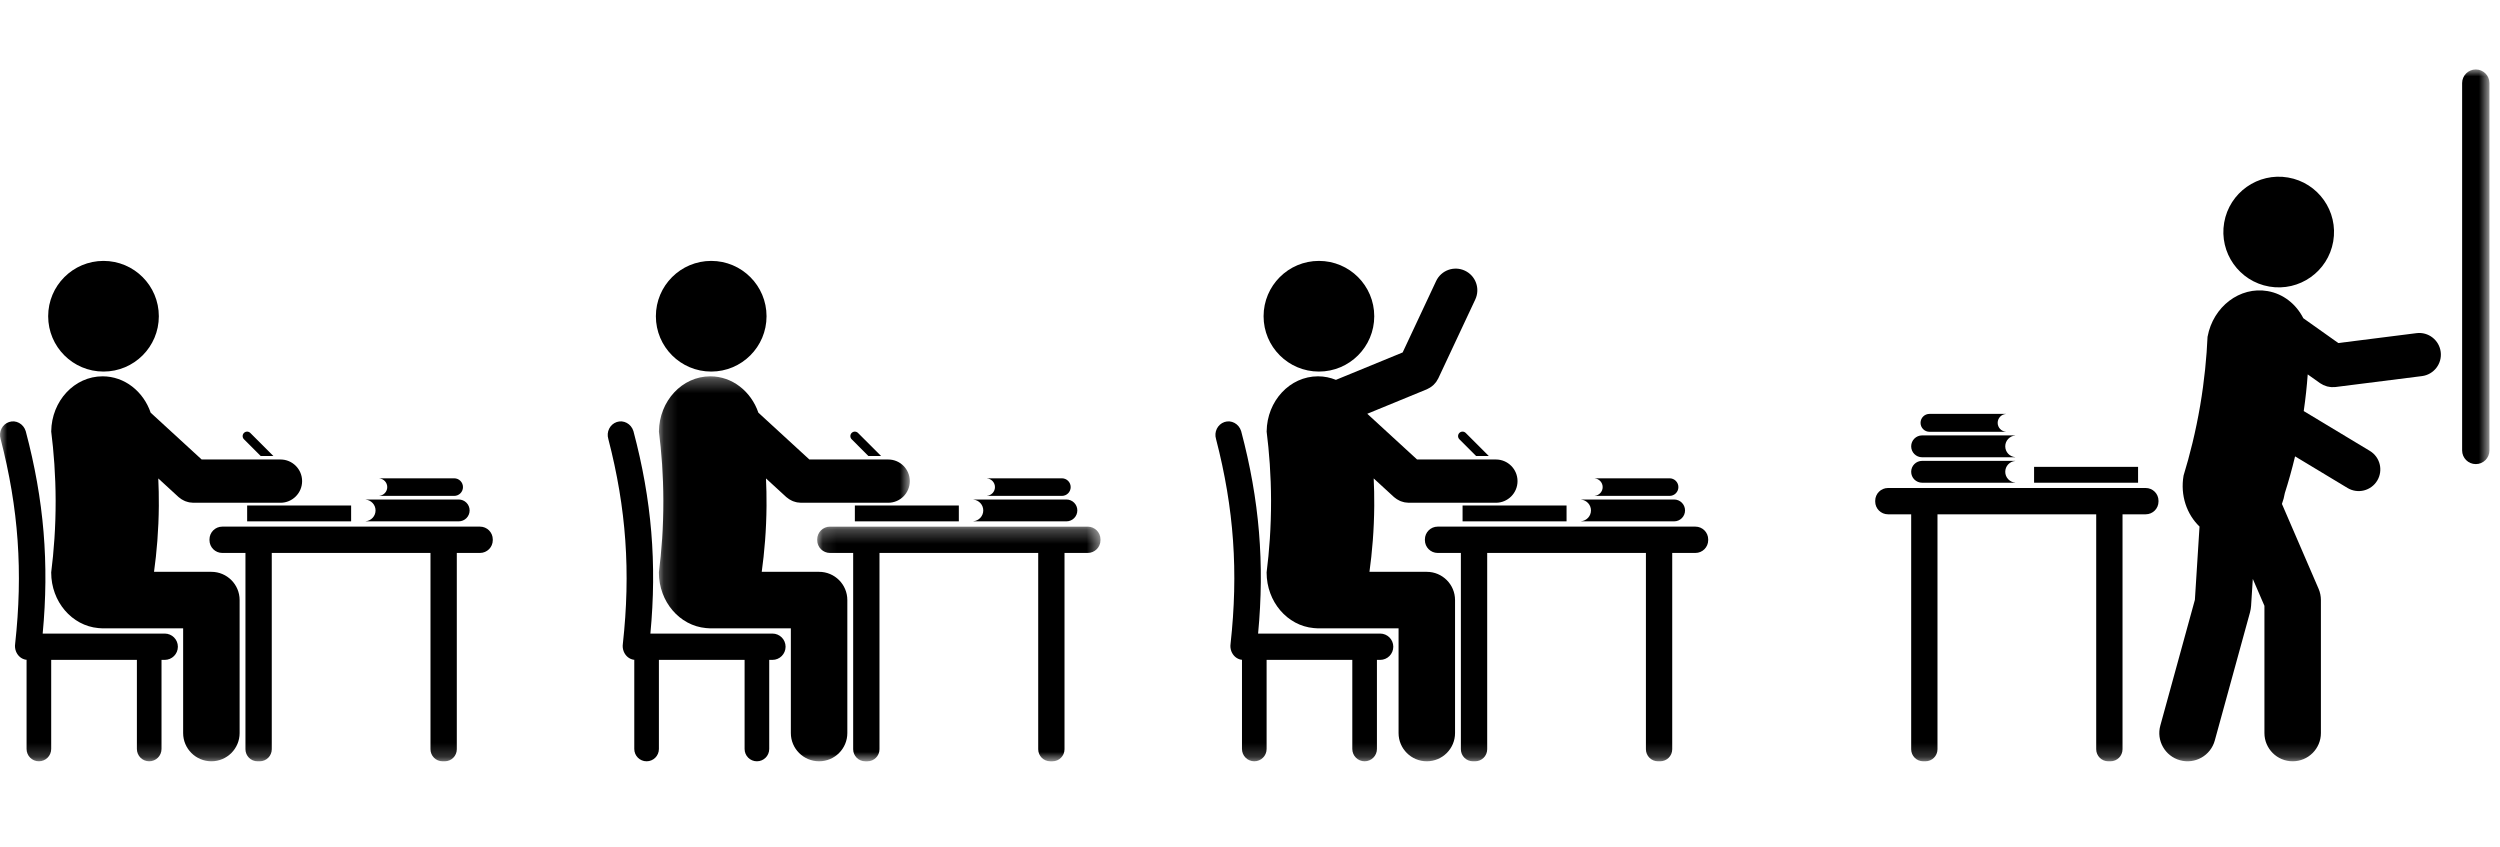
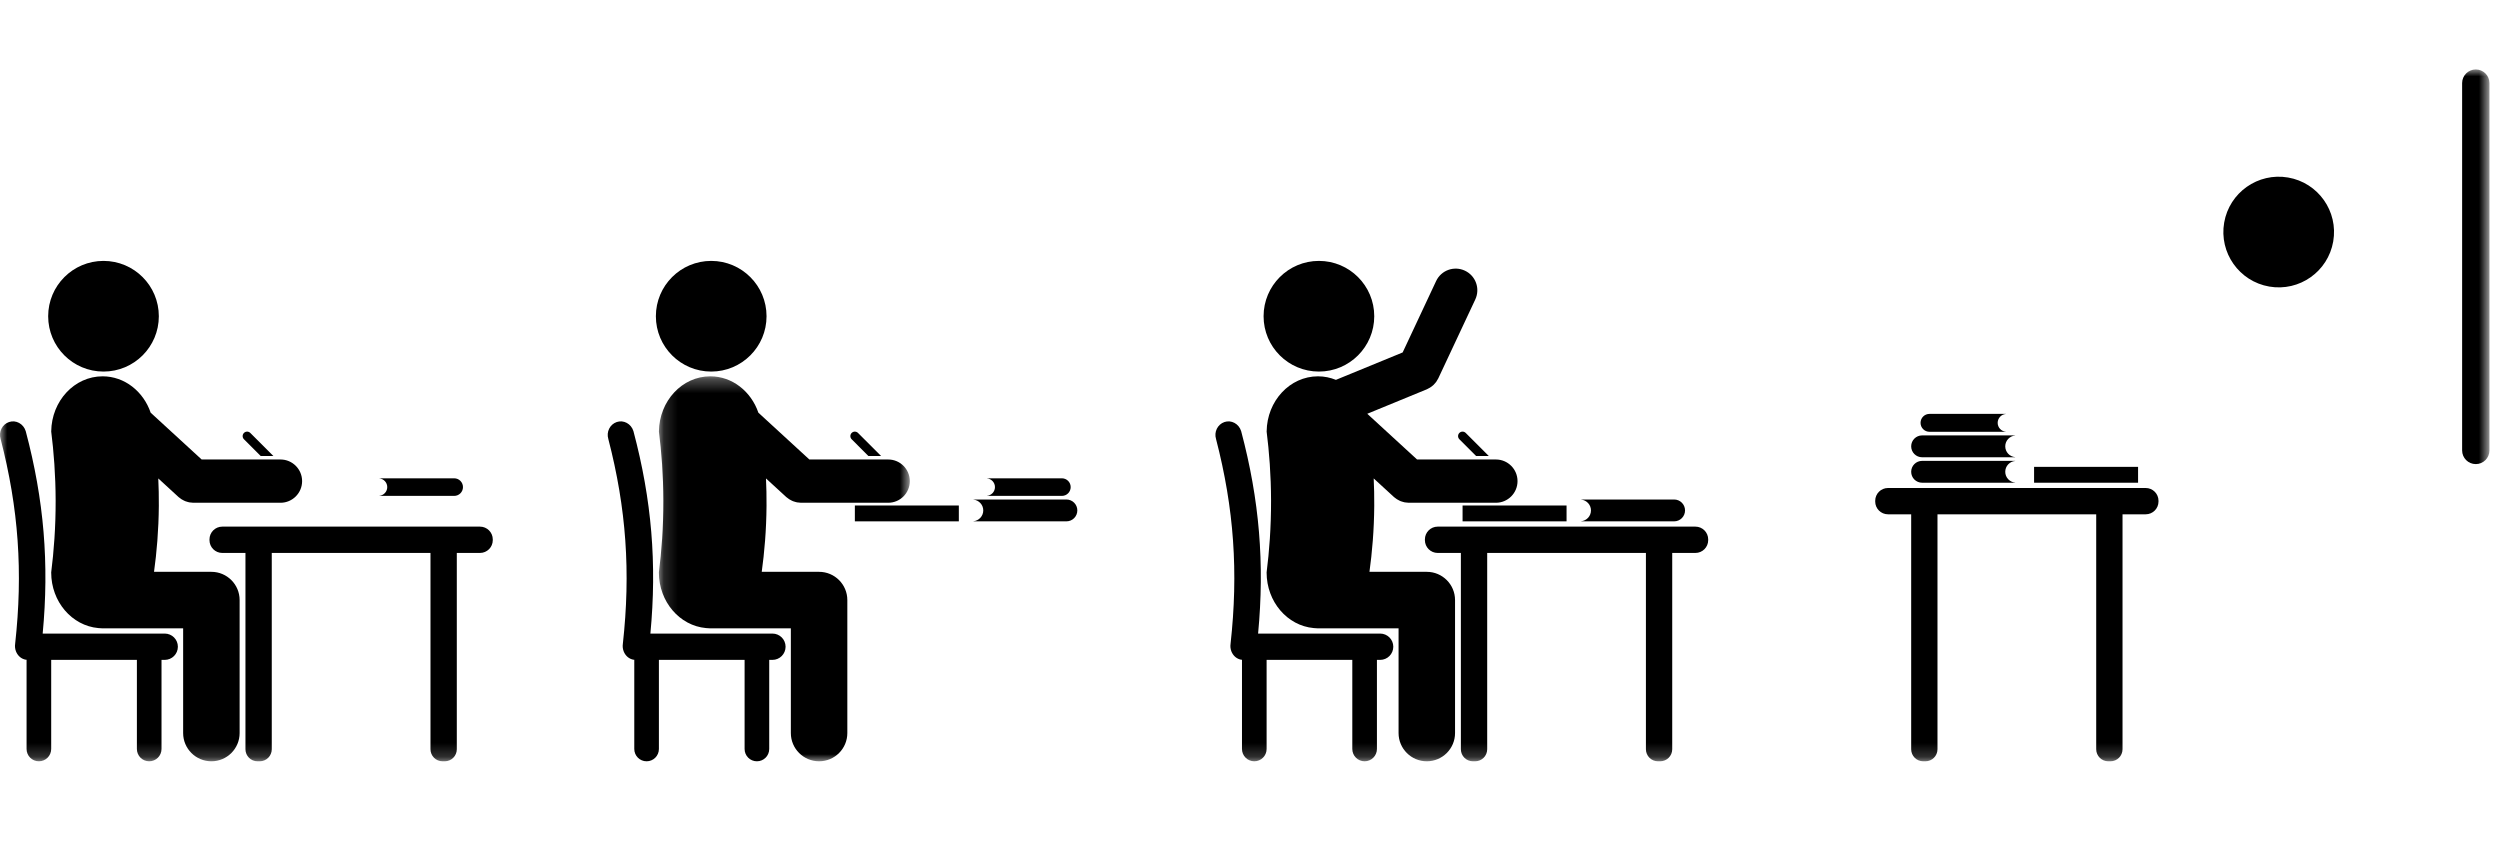
<svg xmlns="http://www.w3.org/2000/svg" xmlns:xlink="http://www.w3.org/1999/xlink" width="180px" height="61px" viewBox="0 0 180 61" version="1.1">
  <title>Group 14</title>
  <defs>
    <polygon id="path-1" points="0.151 0.294 18.218 0.294 18.218 28.012 0.151 28.012" />
    <polygon id="path-3" points="0.103 0.273 20.5 0.273 20.5 17.169 0.103 17.169" />
    <polygon id="path-5" points="0 49.813 179.241 49.813 179.241 0 0 0" />
  </defs>
  <g id="Page-1" stroke="none" stroke-width="1" fill="none" fill-rule="evenodd">
    <g id="SUMAPP" transform="translate(-270, -2443)">
      <g id="Group-14" transform="translate(270, 2443)">
        <rect id="Rectangle" fill="#FFFFFF" x="0" y="0" width="180" height="61" />
        <g id="Group-40" transform="translate(-0, 5)">
          <g id="Group-3" transform="translate(47.289, 21.801)">
            <mask id="mask-2" fill="white">
              <use xlink:href="#path-1" />
            </mask>
            <g id="Clip-2" />
            <path d="M11.686,14.371 L7.556,14.371 C7.748,12.981 7.888,11.384 7.901,9.615 C7.907,8.933 7.891,8.277 7.862,7.646 L9.324,8.988 C9.363,9.024 9.407,9.05 9.449,9.081 C9.477,9.102 9.504,9.125 9.533,9.144 C9.588,9.18 9.645,9.209 9.704,9.237 C9.738,9.253 9.77,9.271 9.806,9.285 C9.864,9.308 9.923,9.324 9.982,9.34 C10.022,9.35 10.061,9.362 10.102,9.37 C10.162,9.381 10.222,9.384 10.282,9.388 C10.316,9.39 10.348,9.398 10.381,9.398 L16.66,9.398 C17.52,9.398 18.218,8.7 18.218,7.84 L18.218,7.84 C18.218,6.98 17.52,6.282 16.66,6.282 L10.984,6.282 L7.314,2.912 C6.791,1.385 5.441,0.294 3.851,0.294 C1.825,0.294 0.181,2.064 0.154,4.258 L0.151,4.258 C0.337,5.72 0.468,7.395 0.472,9.244 C0.476,11.167 0.343,12.903 0.151,14.411 L0.152,14.411 C0.152,14.414 0.151,14.417 0.151,14.42 C0.151,16.525 1.644,18.249 3.542,18.42 C3.624,18.43 3.708,18.437 3.792,18.437 L9.652,18.437 L9.652,25.979 C9.652,27.102 10.563,28.012 11.686,28.012 C12.809,28.012 13.719,27.102 13.719,25.979 L13.719,16.404 C13.719,15.281 12.809,14.371 11.686,14.371" id="Fill-1" fill="#000000" mask="url(#mask-2)" />
          </g>
          <path d="M51.207,21.753 C53.408,21.753 55.191,19.97 55.191,17.769 C55.191,15.569 53.408,13.785 51.207,13.785 C49.007,13.785 47.223,15.569 47.223,17.769 C47.223,19.97 49.007,21.753 51.207,21.753" id="Fill-4" fill="#000000" />
          <g id="Group-8" transform="translate(58.735, 32.645)">
            <mask id="mask-4" fill="white">
              <use xlink:href="#path-3" />
            </mask>
            <g id="Clip-7" />
-             <path d="M19.579,0.273 L1.024,0.273 C0.516,0.273 0.103,0.685 0.103,1.194 L0.103,1.246 C0.103,1.755 0.516,2.167 1.024,2.167 L2.693,2.167 L2.693,16.301 C2.693,16.78 3.081,17.169 3.56,17.169 L3.72,17.169 C4.199,17.169 4.588,16.78 4.588,16.301 L4.588,2.167 L16.016,2.167 L16.016,16.301 C16.016,16.78 16.404,17.169 16.883,17.169 L17.043,17.169 C17.522,17.169 17.91,16.78 17.91,16.301 L17.91,2.167 L19.579,2.167 C20.088,2.167 20.5,1.755 20.5,1.246 L20.5,1.194 C20.5,0.685 20.088,0.273 19.579,0.273" id="Fill-6" fill="#000000" mask="url(#mask-4)" />
          </g>
          <path d="M55.614,40.617 L46.828,40.617 C47.304,35.582 46.927,31.006 45.608,26.045 C45.445,25.508 44.898,25.217 44.403,25.387 C43.908,25.557 43.645,26.1 43.799,26.608 C45.098,31.614 45.414,36.205 44.845,41.358 C44.817,41.546 44.841,41.729 44.903,41.894 C44.914,41.923 44.927,41.952 44.941,41.98 C45.071,42.247 45.31,42.448 45.614,42.5 C45.633,42.503 45.65,42.502 45.668,42.503 L45.668,48.927 C45.668,49.417 46.065,49.813 46.555,49.813 C47.044,49.813 47.441,49.417 47.441,48.927 L47.441,42.512 L49.923,42.512 L51.478,42.512 L53.611,42.512 L53.611,48.927 C53.611,49.417 54.008,49.813 54.497,49.813 C54.987,49.813 55.384,49.417 55.384,48.927 L55.384,42.512 L55.614,42.512 C56.138,42.512 56.562,42.088 56.562,41.564 C56.562,41.041 56.138,40.617 55.614,40.617" id="Fill-9" fill="#000000" />
          <mask id="mask-6" fill="white">
            <use xlink:href="#path-5" />
          </mask>
          <g id="Clip-12" />
          <polygon id="Fill-11" fill="#000000" mask="url(#mask-6)" points="61.55 32.537 69.036 32.537 69.036 31.396 61.55 31.396" />
          <path d="M63.436,27.831 L61.776,26.171 C61.65,26.045 61.446,26.045 61.32,26.171 C61.194,26.297 61.194,26.501 61.32,26.627 L62.523,27.831 L63.436,27.831 Z" id="Fill-13" fill="#000000" mask="url(#mask-6)" />
          <path d="M76.782,30.964 L70.082,30.964 L70.082,30.972 C70.481,31.009 70.795,31.342 70.795,31.751 C70.795,32.16 70.481,32.493 70.082,32.53 L70.082,32.537 L76.782,32.537 C77.216,32.537 77.568,32.185 77.568,31.751 C77.568,31.316 77.216,30.964 76.782,30.964" id="Fill-14" fill="#000000" mask="url(#mask-6)" />
          <path d="M76.456,29.438 L71.063,29.438 L71.063,29.444 C71.385,29.474 71.637,29.742 71.637,30.071 C71.637,30.401 71.385,30.668 71.063,30.698 L71.063,30.704 L76.456,30.704 C76.806,30.704 77.089,30.421 77.089,30.071 C77.089,29.722 76.806,29.438 76.456,29.438" id="Fill-15" fill="#000000" mask="url(#mask-6)" />
          <path d="M15.22,36.172 L11.09,36.172 C11.283,34.783 11.422,33.186 11.436,31.416 C11.441,30.734 11.425,30.078 11.396,29.447 L12.858,30.789 C12.897,30.825 12.941,30.851 12.983,30.883 C13.011,30.904 13.038,30.926 13.068,30.946 C13.122,30.981 13.18,31.01 13.238,31.038 C13.272,31.054 13.305,31.072 13.34,31.086 C13.398,31.109 13.457,31.125 13.516,31.141 C13.556,31.152 13.595,31.164 13.636,31.171 C13.696,31.182 13.756,31.185 13.816,31.189 C13.85,31.191 13.882,31.199 13.915,31.199 L20.194,31.199 C21.054,31.199 21.752,30.502 21.752,29.641 L21.752,29.641 C21.752,28.781 21.054,28.083 20.194,28.083 L14.518,28.083 L10.848,24.714 C10.325,23.186 8.975,22.095 7.386,22.095 C5.359,22.095 3.715,23.865 3.688,26.059 L3.686,26.059 C3.871,27.521 4.002,29.196 4.006,31.046 C4.01,32.968 3.877,34.704 3.686,36.212 L3.686,36.212 C3.686,36.215 3.686,36.218 3.686,36.221 C3.686,38.326 5.178,40.05 7.076,40.221 C7.158,40.231 7.242,40.238 7.327,40.238 L13.186,40.238 L13.186,47.78 C13.186,48.903 14.097,49.813 15.22,49.813 C16.343,49.813 17.253,48.903 17.253,47.78 L17.253,38.205 C17.253,37.082 16.343,36.172 15.22,36.172" id="Fill-16" fill="#000000" mask="url(#mask-6)" />
          <path d="M7.452,21.753 C9.653,21.753 11.436,19.97 11.436,17.769 C11.436,15.569 9.653,13.785 7.452,13.785 C5.252,13.785 3.468,15.569 3.468,17.769 C3.468,19.97 5.252,21.753 7.452,21.753" id="Fill-17" fill="#000000" mask="url(#mask-6)" />
          <path d="M34.559,32.917 L16.004,32.917 C15.495,32.917 15.083,33.33 15.083,33.839 L15.083,33.891 C15.083,34.4 15.495,34.812 16.004,34.812 L17.673,34.812 L17.673,48.946 C17.673,49.425 18.061,49.813 18.54,49.813 L18.7,49.813 C19.179,49.813 19.567,49.425 19.567,48.946 L19.567,34.812 L30.995,34.812 L30.995,48.946 C30.995,49.425 31.384,49.813 31.863,49.813 L32.023,49.813 C32.502,49.813 32.89,49.425 32.89,48.946 L32.89,34.812 L34.559,34.812 C35.067,34.812 35.48,34.4 35.48,33.891 L35.48,33.839 C35.48,33.33 35.067,32.917 34.559,32.917" id="Fill-18" fill="#000000" mask="url(#mask-6)" />
          <path d="M11.859,40.617 L3.073,40.617 C3.549,35.582 3.171,31.006 1.853,26.045 C1.69,25.508 1.143,25.217 0.648,25.387 C0.153,25.557 -0.11,26.1 0.044,26.608 C1.343,31.614 1.659,36.205 1.09,41.358 C1.062,41.546 1.086,41.729 1.148,41.894 C1.159,41.923 1.172,41.952 1.186,41.98 C1.316,42.247 1.555,42.448 1.859,42.5 C1.877,42.503 1.895,42.502 1.913,42.503 L1.913,48.927 C1.913,49.417 2.31,49.813 2.799,49.813 C3.289,49.813 3.686,49.417 3.686,48.927 L3.686,42.512 L6.168,42.512 L7.723,42.512 L9.856,42.512 L9.856,48.927 C9.856,49.417 10.253,49.813 10.742,49.813 C11.232,49.813 11.629,49.417 11.629,48.927 L11.629,42.512 L11.859,42.512 C12.383,42.512 12.807,42.088 12.807,41.564 C12.807,41.041 12.383,40.617 11.859,40.617" id="Fill-19" fill="#000000" mask="url(#mask-6)" />
-           <polygon id="Fill-20" fill="#000000" mask="url(#mask-6)" points="17.795 32.537 25.281 32.537 25.281 31.396 17.795 31.396" />
          <path d="M19.681,27.831 L18.021,26.171 C17.895,26.045 17.691,26.045 17.565,26.171 C17.439,26.297 17.439,26.501 17.565,26.627 L18.768,27.831 L19.681,27.831 Z" id="Fill-21" fill="#000000" mask="url(#mask-6)" />
-           <path d="M33.027,30.964 L26.327,30.964 L26.327,30.972 C26.726,31.009 27.04,31.342 27.04,31.751 C27.04,32.16 26.726,32.493 26.327,32.53 L26.327,32.537 L33.027,32.537 C33.461,32.537 33.813,32.185 33.813,31.751 C33.813,31.316 33.461,30.964 33.027,30.964" id="Fill-22" fill="#000000" mask="url(#mask-6)" />
          <path d="M32.701,29.438 L27.308,29.438 L27.308,29.444 C27.629,29.474 27.882,29.742 27.882,30.071 C27.882,30.401 27.629,30.668 27.308,30.698 L27.308,30.704 L32.701,30.704 C33.051,30.704 33.334,30.421 33.334,30.071 C33.334,29.722 33.051,29.438 32.701,29.438" id="Fill-23" fill="#000000" mask="url(#mask-6)" />
          <path d="M94.962,21.753 C97.163,21.753 98.946,19.97 98.946,17.769 C98.946,15.569 97.163,13.785 94.962,13.785 C92.762,13.785 90.978,15.569 90.978,17.769 C90.978,19.97 92.762,21.753 94.962,21.753" id="Fill-24" fill="#000000" mask="url(#mask-6)" />
          <path d="M122.069,32.917 L103.514,32.917 C103.006,32.917 102.593,33.33 102.593,33.839 L102.593,33.891 C102.593,34.4 103.006,34.812 103.514,34.812 L105.183,34.812 L105.183,48.946 C105.183,49.425 105.571,49.813 106.05,49.813 L106.21,49.813 C106.689,49.813 107.078,49.425 107.078,48.946 L107.078,34.812 L118.506,34.812 L118.506,48.946 C118.506,49.425 118.894,49.813 119.373,49.813 L119.533,49.813 C120.012,49.813 120.4,49.425 120.4,48.946 L120.4,34.812 L122.069,34.812 C122.578,34.812 122.99,34.4 122.99,33.891 L122.99,33.839 C122.99,33.33 122.578,32.917 122.069,32.917" id="Fill-25" fill="#000000" mask="url(#mask-6)" />
          <path d="M99.37,40.617 L90.583,40.617 C91.059,35.582 90.682,31.006 89.364,26.045 C89.2,25.508 88.653,25.217 88.158,25.387 C87.663,25.557 87.4,26.1 87.554,26.608 C88.853,31.614 89.17,36.205 88.6,41.358 C88.572,41.546 88.596,41.729 88.658,41.894 C88.669,41.923 88.682,41.952 88.696,41.98 C88.826,42.247 89.065,42.448 89.37,42.5 C89.388,42.503 89.405,42.502 89.423,42.503 L89.423,48.927 C89.423,49.417 89.82,49.813 90.31,49.813 C90.799,49.813 91.196,49.417 91.196,48.927 L91.196,42.512 L93.678,42.512 L95.233,42.512 L97.366,42.512 L97.366,48.927 C97.366,49.417 97.763,49.813 98.252,49.813 C98.742,49.813 99.139,49.417 99.139,48.927 L99.139,42.512 L99.37,42.512 C99.893,42.512 100.317,42.088 100.317,41.564 C100.317,41.041 99.893,40.617 99.37,40.617" id="Fill-26" fill="#000000" mask="url(#mask-6)" />
          <polygon id="Fill-27" fill="#000000" mask="url(#mask-6)" points="105.305 32.537 112.792 32.537 112.792 31.396 105.305 31.396" />
          <path d="M107.191,27.831 L105.531,26.171 C105.405,26.045 105.201,26.045 105.075,26.171 C104.949,26.297 104.949,26.501 105.075,26.627 L106.278,27.831 L107.191,27.831 Z" id="Fill-28" fill="#000000" mask="url(#mask-6)" />
          <path d="M120.537,30.964 L113.837,30.964 L113.837,30.972 C114.236,31.009 114.55,31.342 114.55,31.751 C114.55,32.16 114.236,32.493 113.837,32.53 L113.837,32.537 L120.537,32.537 C120.971,32.537 121.323,32.185 121.323,31.751 C121.323,31.316 120.971,30.964 120.537,30.964" id="Fill-29" fill="#000000" mask="url(#mask-6)" />
-           <path d="M120.211,29.438 L114.818,29.438 L114.818,29.444 C115.14,29.474 115.392,29.742 115.392,30.071 C115.392,30.401 115.14,30.668 114.818,30.698 L114.818,30.704 L120.211,30.704 C120.561,30.704 120.844,30.421 120.844,30.071 C120.844,29.722 120.561,29.438 120.211,29.438" id="Fill-30" fill="#000000" mask="url(#mask-6)" />
          <path d="M107.704,28.083 L102.028,28.083 L98.443,24.792 L102.736,23.028 C102.785,23.008 102.828,22.979 102.874,22.954 C102.905,22.938 102.937,22.923 102.967,22.904 C103.022,22.87 103.073,22.83 103.123,22.79 C103.152,22.766 103.182,22.744 103.21,22.718 C103.255,22.675 103.295,22.629 103.334,22.581 C103.361,22.55 103.388,22.52 103.412,22.486 C103.447,22.436 103.476,22.383 103.505,22.329 C103.521,22.3 103.542,22.275 103.556,22.244 L106.221,16.56 C106.586,15.78 106.251,14.853 105.472,14.488 C104.692,14.122 103.765,14.458 103.4,15.237 L100.991,20.376 L96.186,22.35 C95.784,22.187 95.35,22.095 94.896,22.095 C92.869,22.095 91.225,23.865 91.199,26.059 L91.196,26.059 C91.381,27.522 91.512,29.196 91.516,31.045 C91.52,32.968 91.387,34.704 91.196,36.212 L91.196,36.212 C91.196,36.215 91.196,36.218 91.196,36.221 C91.196,38.326 92.688,40.051 94.586,40.221 C94.669,40.232 94.752,40.238 94.836,40.238 L100.697,40.238 L100.697,47.78 C100.697,48.903 101.607,49.813 102.73,49.813 C103.853,49.813 104.763,48.903 104.763,47.78 L104.763,38.205 C104.763,37.082 103.853,36.172 102.73,36.172 L98.601,36.172 C98.793,34.783 98.933,33.186 98.946,31.416 C98.951,30.734 98.935,30.078 98.906,29.447 L100.368,30.789 C100.407,30.825 100.452,30.851 100.493,30.883 C100.521,30.904 100.548,30.926 100.578,30.945 C100.633,30.981 100.69,31.01 100.748,31.038 C100.782,31.054 100.815,31.072 100.85,31.086 C100.908,31.109 100.967,31.126 101.027,31.141 C101.066,31.152 101.105,31.164 101.146,31.171 C101.206,31.182 101.266,31.186 101.327,31.189 C101.36,31.191 101.392,31.199 101.426,31.199 L107.704,31.199 C108.564,31.199 109.262,30.501 109.262,29.641 L109.262,29.641 C109.262,28.781 108.564,28.083 107.704,28.083" id="Fill-31" fill="#000000" mask="url(#mask-6)" />
          <path d="M178.257,28.415 L178.257,28.415 C177.713,28.415 177.273,27.974 177.273,27.431 L177.273,0.984 C177.273,0.441 177.713,0 178.257,0 C178.8,0 179.241,0.441 179.241,0.984 L179.241,27.431 C179.241,27.974 178.8,28.415 178.257,28.415" id="Fill-32" fill="#000000" mask="url(#mask-6)" />
          <path d="M154.491,30.136 L135.936,30.136 C135.427,30.136 135.015,30.548 135.015,31.057 L135.015,31.109 C135.015,31.618 135.427,32.03 135.936,32.03 L137.605,32.03 L137.605,48.946 C137.605,49.425 137.993,49.813 138.472,49.813 L138.632,49.813 C139.111,49.813 139.499,49.425 139.499,48.946 L139.499,32.03 L150.927,32.03 L150.927,48.946 C150.927,49.425 151.316,49.813 151.794,49.813 L151.955,49.813 C152.434,49.813 152.822,49.425 152.822,48.946 L152.822,32.03 L154.491,32.03 C154.999,32.03 155.412,31.618 155.412,31.109 L155.412,31.057 C155.412,30.548 154.999,30.136 154.491,30.136" id="Fill-33" fill="#000000" mask="url(#mask-6)" />
          <path d="M138.391,28.183 L145.091,28.183 L145.091,28.19 C144.692,28.227 144.378,28.56 144.378,28.969 C144.378,29.378 144.692,29.711 145.091,29.748 L145.091,29.756 L138.391,29.756 C137.957,29.756 137.605,29.404 137.605,28.969 C137.605,28.535 137.957,28.183 138.391,28.183" id="Fill-34" fill="#000000" mask="url(#mask-6)" />
          <path d="M138.391,26.349 L145.091,26.349 L145.091,26.357 C144.692,26.394 144.378,26.727 144.378,27.136 C144.378,27.545 144.692,27.878 145.091,27.915 L145.091,27.923 L138.391,27.923 C137.957,27.923 137.605,27.571 137.605,27.136 C137.605,26.702 137.957,26.349 138.391,26.349" id="Fill-35" fill="#000000" mask="url(#mask-6)" />
          <path d="M138.924,24.8 L144.417,24.8 L144.417,24.806 C144.09,24.836 143.832,25.109 143.832,25.445 C143.832,25.78 144.09,26.053 144.417,26.083 L144.417,26.089 L138.924,26.089 C138.567,26.089 138.279,25.801 138.279,25.445 C138.279,25.089 138.567,24.8 138.924,24.8" id="Fill-36" fill="#000000" mask="url(#mask-6)" />
-           <path d="M155.543,47.241 L158.032,38.186 L158.366,32.912 C157.449,32.035 156.97,30.672 157.216,29.248 C157.216,29.246 157.217,29.243 157.217,29.24 L157.217,29.24 C157.662,27.786 158.089,26.098 158.412,24.203 C158.722,22.38 158.878,20.708 158.944,19.235 L158.947,19.236 C159.346,17.078 161.267,15.614 163.264,15.958 C164.407,16.155 165.325,16.903 165.839,17.912 L168.359,19.699 L173.99,18.987 C174.843,18.879 175.623,19.484 175.731,20.338 C175.839,21.191 175.234,21.971 174.381,22.079 L168.152,22.866 C168.118,22.87 168.086,22.867 168.052,22.869 C167.992,22.873 167.932,22.876 167.871,22.873 C167.829,22.871 167.789,22.864 167.748,22.858 C167.687,22.851 167.627,22.842 167.567,22.826 C167.53,22.817 167.495,22.803 167.459,22.791 C167.398,22.77 167.338,22.749 167.279,22.721 C167.247,22.705 167.218,22.686 167.187,22.669 C167.142,22.643 167.095,22.623 167.051,22.592 L166.156,21.957 C166.096,22.785 166.004,23.667 165.869,24.597 L170.629,27.465 C171.366,27.909 171.604,28.867 171.16,29.604 C170.716,30.341 169.758,30.578 169.021,30.134 L165.245,27.858 C165.016,28.813 164.766,29.695 164.509,30.498 L164.508,30.498 C164.508,30.501 164.507,30.504 164.507,30.508 C164.461,30.777 164.39,31.036 164.299,31.282 L166.938,37.392 C167.051,37.654 167.104,37.927 167.105,38.196 C167.105,38.199 167.105,38.202 167.105,38.205 L167.105,47.78 C167.105,48.903 166.195,49.813 165.072,49.813 C163.949,49.813 163.039,48.903 163.039,47.78 L163.039,38.619 L162.202,36.682 L162.078,38.626 C162.073,38.704 162.063,38.781 162.05,38.856 C162.038,38.932 162.023,39.009 162.001,39.086 L159.464,48.318 C159.167,49.401 158.048,50.038 156.965,49.74 L156.965,49.74 C155.882,49.442 155.245,48.323 155.543,47.241" id="Fill-37" fill="#000000" mask="url(#mask-6)" />
          <path d="M163.389,15.633 C161.22,15.258 159.766,13.197 160.14,11.029 C160.515,8.861 162.576,7.407 164.744,7.781 C166.912,8.155 168.367,10.216 167.992,12.385 C167.618,14.553 165.557,16.007 163.389,15.633" id="Fill-38" fill="#000000" mask="url(#mask-6)" />
          <polygon id="Fill-39" fill="#000000" mask="url(#mask-6)" points="146.454 29.756 153.941 29.756 153.941 28.614 146.454 28.614" />
        </g>
      </g>
    </g>
  </g>
</svg>